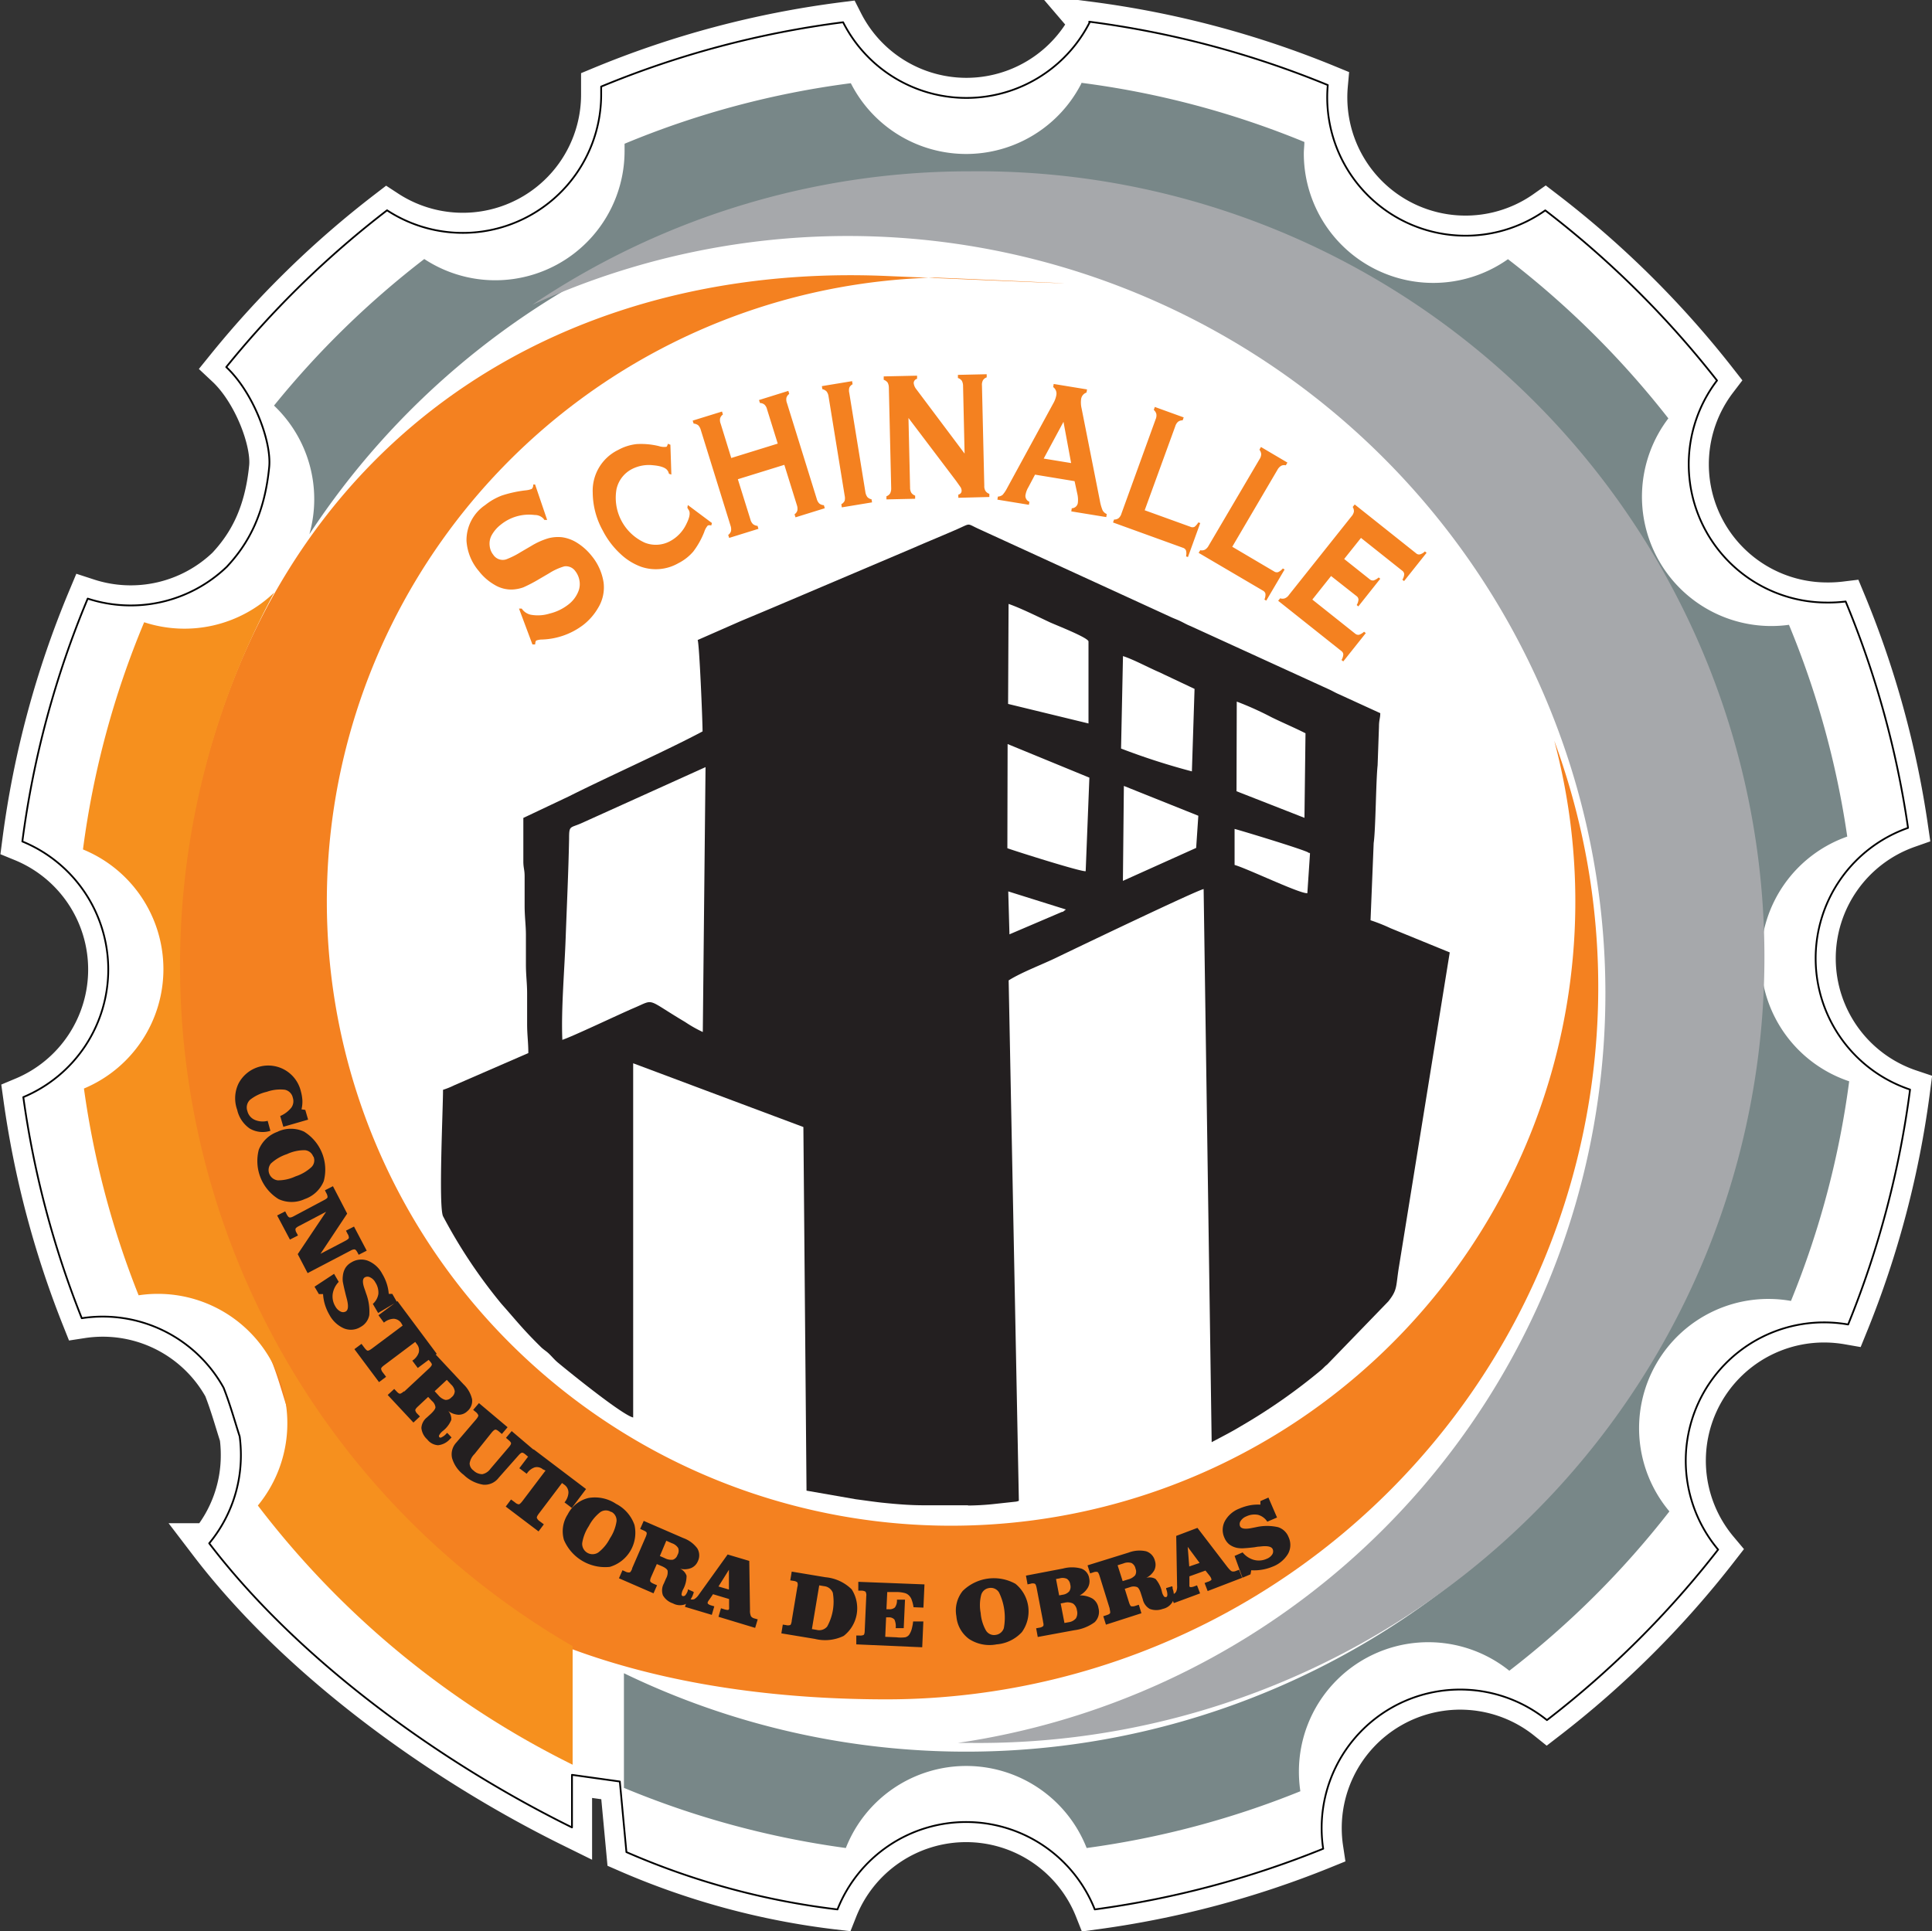
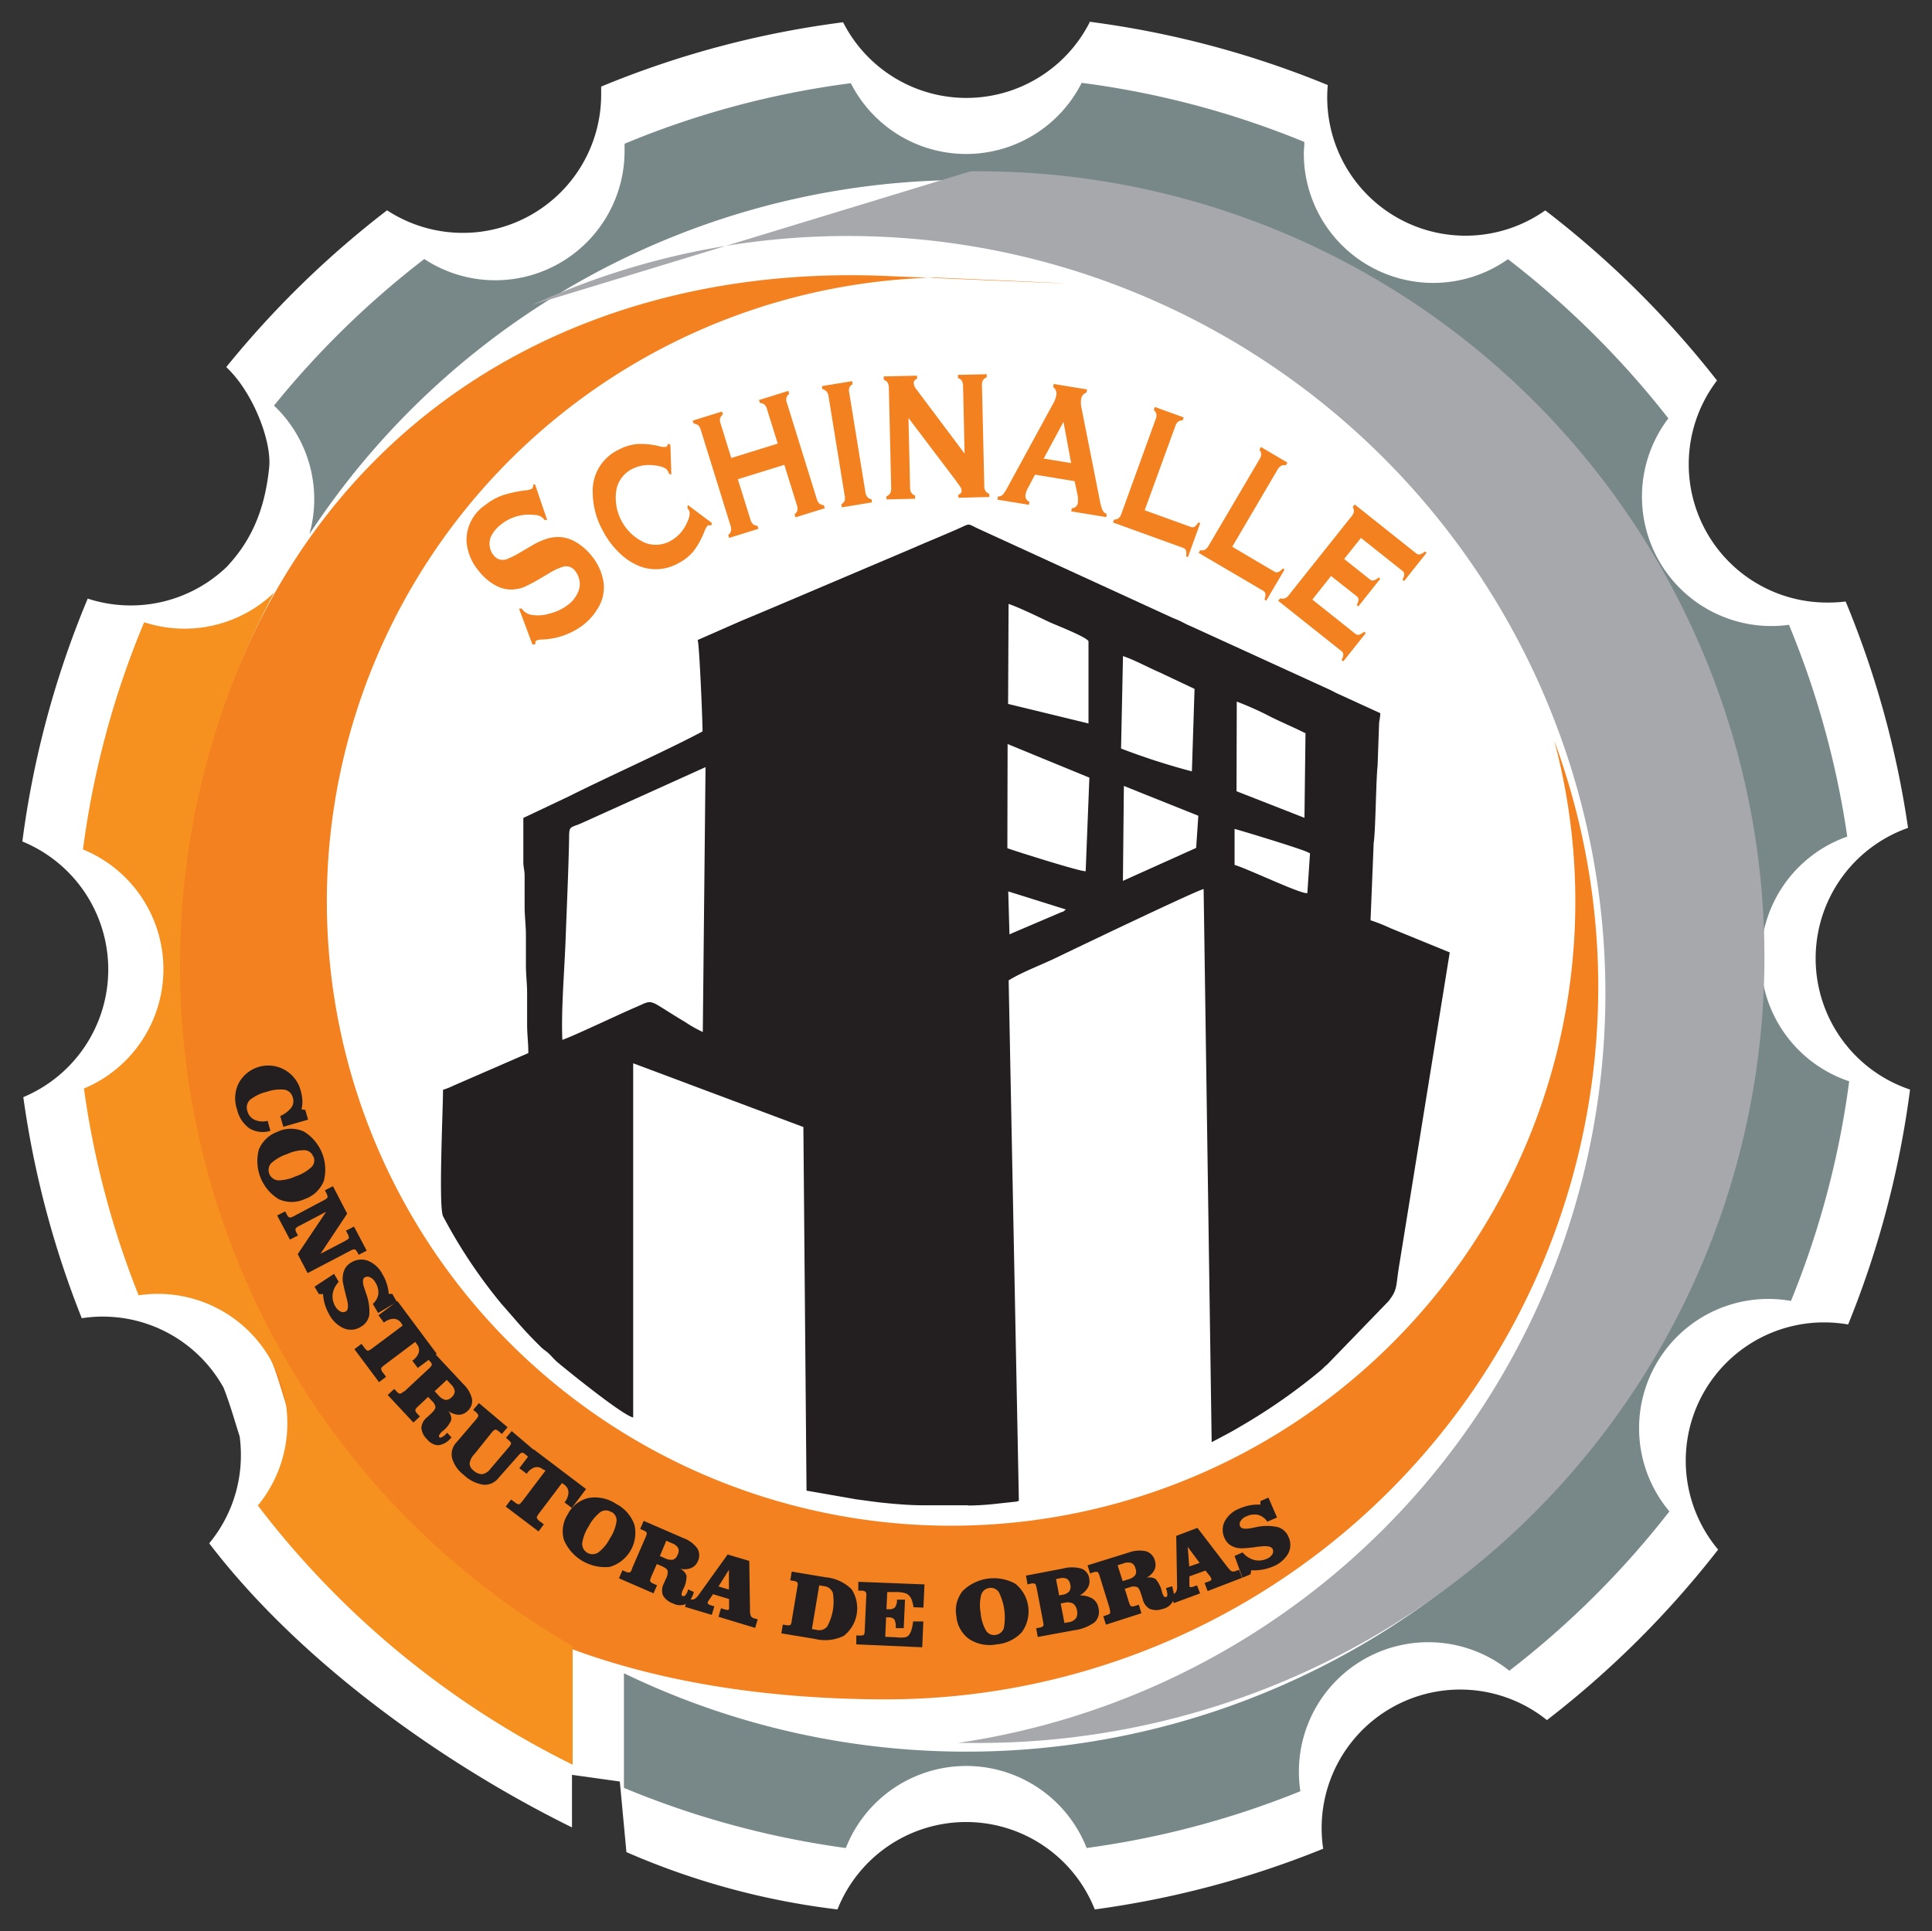
<svg xmlns="http://www.w3.org/2000/svg" viewBox="0 0 240.29 240.2">
  <rect x="0" y="0" width="240.29" height="240.2" fill="#333333" stroke="none" />
  <defs>
    <style>.cls-1,.cls-4,.cls-5{fill:none;}.cls-2{clip-path:url(#clip-path);}.cls-3,.cls-6{fill:#fff;}.cls-4{stroke:#fff;stroke-miterlimit:10;stroke-width:5px;}.cls-5{stroke:#000;stroke-linejoin:round;stroke-width:0.22px;}.cls-10,.cls-13,.cls-6,.cls-7,.cls-8,.cls-9{fill-rule:evenodd;}.cls-7{fill:#788788;}.cls-11,.cls-8{fill:#f48120;}.cls-9{fill:#a6a8ab;}.cls-10{fill:#f6901e;}.cls-12,.cls-13{fill:#231f20;}</style>
    <clipPath id="clip-path" transform="translate(-103.45 -42.18)">
      <rect class="cls-1" width="1900" height="7109" />
    </clipPath>
  </defs>
  <title>Ativo 2</title>
  <g id="Camada_2" data-name="Camada 2">
    <g id="Camada_1-2" data-name="Camada 1">
      <g class="cls-2">
        <path class="cls-3" d="M238.92,44.88a117.79,117.79,0,0,1,29.67,7.88,17.2,17.2,0,0,0,27.05,15.59A119.34,119.34,0,0,1,317,89.51a17.2,17.2,0,0,0,13.68,27.62A17.91,17.91,0,0,0,333,117a117.56,117.56,0,0,1,7.76,28.16,17.21,17.21,0,0,0,.25,32.55,117.89,117.89,0,0,1-7.7,29.22,17.52,17.52,0,0,0-3-.26,17.2,17.2,0,0,0-13.17,28.26,119.07,119.07,0,0,1-21.29,21.21,17.23,17.23,0,0,0-27.83,16,117.34,117.34,0,0,1-28.41,7.55,17.21,17.21,0,0,0-32,0,93.1,93.1,0,0,1-26.25-7.13l-.82-8.78-5.95-.83v6.54c-16.49-8.13-34.07-20.86-45.12-35.34a17.14,17.14,0,0,0,3.94-11,17.38,17.38,0,0,0-.15-2.29c-.62-1.93-1.19-4-2-6.06a17.18,17.18,0,0,0-17.64-8.65,118.13,118.13,0,0,1-7.27-27.5,17.21,17.21,0,0,0-.12-31.8,117.5,117.5,0,0,1,8.13-30.21,17.25,17.25,0,0,0,17.29-3.95c2.61-2.79,4.69-6.42,5.28-12.4.32-3.24-2-9.32-5.34-12.45a118.8,118.8,0,0,1,20-19.5,17.21,17.21,0,0,0,26.63-14.39c0-.34,0-.67,0-1a117.42,117.42,0,0,1,30.09-8,17.2,17.2,0,0,0,30.67,0" transform="translate(-103.45 -42.18)" />
-         <path class="cls-4" d="M238.92,44.88a117.79,117.79,0,0,1,29.67,7.88,17.2,17.2,0,0,0,27.05,15.59A119.34,119.34,0,0,1,317,89.51a17.2,17.2,0,0,0,13.68,27.62A17.91,17.91,0,0,0,333,117a117.56,117.56,0,0,1,7.76,28.16,17.21,17.21,0,0,0,.25,32.55,117.89,117.89,0,0,1-7.7,29.22,17.52,17.52,0,0,0-3-.26,17.2,17.2,0,0,0-13.17,28.26,119.07,119.07,0,0,1-21.29,21.21,17.23,17.23,0,0,0-27.83,16,117.34,117.34,0,0,1-28.41,7.55,17.21,17.21,0,0,0-32,0,93.1,93.1,0,0,1-26.25-7.13l-.82-8.78-5.95-.83v6.54c-16.49-8.13-34.07-20.86-45.12-35.34a17.14,17.14,0,0,0,3.94-11,17.38,17.38,0,0,0-.15-2.29c-.62-1.93-1.19-4-2-6.06a17.18,17.18,0,0,0-17.64-8.65,118.13,118.13,0,0,1-7.27-27.5,17.21,17.21,0,0,0-.12-31.8,117.5,117.5,0,0,1,8.13-30.21,17.25,17.25,0,0,0,17.29-3.95c2.61-2.79,4.69-6.42,5.28-12.4.32-3.24-2-9.32-5.34-12.45a118.8,118.8,0,0,1,20-19.5,17.21,17.21,0,0,0,26.63-14.39c0-.34,0-.67,0-1a117.42,117.42,0,0,1,30.09-8,17.2,17.2,0,0,0,30.67,0Z" transform="translate(-103.45 -42.18)" />
-         <path class="cls-5" d="M238.92,44.88a117.79,117.79,0,0,1,29.67,7.88,17.2,17.2,0,0,0,27.05,15.59A119.34,119.34,0,0,1,317,89.51a17.2,17.2,0,0,0,13.68,27.62A17.91,17.91,0,0,0,333,117a117.56,117.56,0,0,1,7.76,28.16,17.21,17.21,0,0,0,.25,32.55,117.89,117.89,0,0,1-7.7,29.22,17.52,17.52,0,0,0-3-.26,17.2,17.2,0,0,0-13.17,28.26,119.07,119.07,0,0,1-21.29,21.21,17.23,17.23,0,0,0-27.83,16,117.34,117.34,0,0,1-28.41,7.55,17.21,17.21,0,0,0-32,0,93.1,93.1,0,0,1-26.25-7.13l-.82-8.78-5.95-.83v6.54c-16.49-8.13-34.07-20.86-45.12-35.34a17.14,17.14,0,0,0,3.94-11,17.38,17.38,0,0,0-.15-2.29c-.62-1.93-1.19-4-2-6.06a17.18,17.18,0,0,0-17.64-8.65,118.13,118.13,0,0,1-7.27-27.5,17.21,17.21,0,0,0-.12-31.8,117.5,117.5,0,0,1,8.13-30.21,17.25,17.25,0,0,0,17.29-3.95c2.61-2.79,4.69-6.42,5.28-12.4.32-3.24-2-9.32-5.34-12.45a118.8,118.8,0,0,1,20-19.5,17.21,17.21,0,0,0,26.63-14.39c0-.34,0-.67,0-1a117.42,117.42,0,0,1,30.09-8,17.2,17.2,0,0,0,30.67,0Z" transform="translate(-103.45 -42.18)" />
        <path class="cls-6" d="M222.25,65.87a97.61,97.61,0,1,1-97.61,97.6,97.61,97.61,0,0,1,97.61-97.6" transform="translate(-103.45 -42.18)" />
        <path class="cls-7" d="M237.93,52.48a109.71,109.71,0,0,1,27.75,7.36c0,.47-.07.95-.07,1.44A16.1,16.1,0,0,0,291,74.42a112,112,0,0,1,19.95,19.8,16.09,16.09,0,0,0,15,25.68,110.12,110.12,0,0,1,7.25,26.34,16.09,16.09,0,0,0,.24,30.44A110.13,110.13,0,0,1,326.2,204a16.08,16.08,0,0,0-15.12,26.18A111.29,111.29,0,0,1,291.17,250,16.09,16.09,0,0,0,265,262.55a16.39,16.39,0,0,0,.18,2.44,110.31,110.31,0,0,1-26.58,7.06,16.09,16.09,0,0,0-29.95,0,110.33,110.33,0,0,1-27.6-7.48V250.31a97.75,97.75,0,1,0-39.12-141.68,16.05,16.05,0,0,0-4.4-16A111.48,111.48,0,0,1,156.22,74.4,16.08,16.08,0,0,0,181.13,61c0-.32,0-.63,0-.94a109.64,109.64,0,0,1,28.14-7.53,16.09,16.09,0,0,0,28.69,0" transform="translate(-103.45 -42.18)" />
        <path class="cls-8" d="M213.71,76.51c47,2,3.94.07,5.89.2a77.64,77.64,0,1,0,77.16,57.61,88.59,88.59,0,0,1-83,119.24c-25.15,0-49.43-6.19-64.58-22.74l-7-7.59c-4.55-5-2.86-13.94-11.28-20.25-9.23-6.92-6.08-23.44-5.7-37.95,1.58-60.84,41.51-90.54,88.52-88.52" transform="translate(-103.45 -42.18)" />
-         <path class="cls-9" d="M224.16,63.49a97.75,97.75,0,1,1,0,195.49l-1.6,0A94.22,94.22,0,1,0,169.65,80.1a97.23,97.23,0,0,1,54.51-16.61" transform="translate(-103.45 -42.18)" />
+         <path class="cls-9" d="M224.16,63.49a97.75,97.75,0,1,1,0,195.49l-1.6,0A94.22,94.22,0,1,0,169.65,80.1" transform="translate(-103.45 -42.18)" />
        <path class="cls-10" d="M174.67,261.69a111.07,111.07,0,0,1-39.15-32.24,16.1,16.1,0,0,0-14.83-26.15,110,110,0,0,1-6.8-25.72,16.09,16.09,0,0,0-.12-29.74,110,110,0,0,1,7.61-28.26,16.11,16.11,0,0,0,16.17-3.69,97.79,97.79,0,0,0,37.12,131.05Z" transform="translate(-103.45 -42.18)" />
        <path class="cls-11" d="M269,113.83l-2.33,2.93L272,121a.6.6,0,0,0,.48.14,1.7,1.7,0,0,0,.62-.38l.22.17-2.8,3.52-.22-.17a1.55,1.55,0,0,0,.22-.68.54.54,0,0,0-.24-.44l-7.86-6.25.25-.31a.86.86,0,0,0,.59,0,1.15,1.15,0,0,0,.51-.43l7.77-9.76a1.22,1.22,0,0,0,.3-.59,1,1,0,0,0-.15-.58l.25-.31,7.63,6.07a.54.54,0,0,0,.48.14,1.4,1.4,0,0,0,.62-.37l.21.17-2.8,3.52-.21-.17a1.53,1.53,0,0,0,.23-.68.58.58,0,0,0-.25-.44l-5.13-4.08-2.09,2.62,3.18,2.53a.6.6,0,0,0,.48.14,1.82,1.82,0,0,0,.63-.37l.2.16-2.73,3.44-.2-.17a1.59,1.59,0,0,0,.22-.68.58.58,0,0,0-.25-.44Zm-12.29-3.64,5.22,3.08a.58.58,0,0,0,.5.07,1.72,1.72,0,0,0,.57-.45l.22.13-2.28,3.87-.23-.13a1.54,1.54,0,0,0,.13-.71.58.58,0,0,0-.31-.4l-8-4.7.2-.33a.88.88,0,0,0,.59-.07,1.28,1.28,0,0,0,.45-.49l6.33-10.76a1.2,1.2,0,0,0,.21-.62,1,1,0,0,0-.22-.56l.19-.34,3.29,1.94-.2.34a.81.81,0,0,0-.59.07,1.28,1.28,0,0,0-.45.49Zm-10.89-4.54,5.7,2.06a.58.58,0,0,0,.5,0,2,2,0,0,0,.47-.55l.24.08-1.53,4.23-.24-.08a1.56,1.56,0,0,0,0-.73.59.59,0,0,0-.38-.34l-8.7-3.15.13-.37a.84.84,0,0,0,.57-.17,1.19,1.19,0,0,0,.35-.57l4.25-11.73a1.15,1.15,0,0,0,.09-.65,1,1,0,0,0-.32-.51l.13-.37,3.59,1.3-.13.37a.86.86,0,0,0-.58.18,1.22,1.22,0,0,0-.34.56Zm-9.15-5.87-.95-5.13-2.46,4.57Zm.43,2.25-4.92-.81-.82,1.55a2.84,2.84,0,0,0-.35.9.77.77,0,0,0,.47.92l-.06.38-3.92-.64.06-.38a1,1,0,0,0,.59-.22,4.05,4.05,0,0,0,.56-.84l5.72-10.5a3.27,3.27,0,0,0,.4-1.06,1,1,0,0,0-.39-1l.06-.39,4.15.68-.07.39a1,1,0,0,0-.67.83,3.24,3.24,0,0,0,.06,1.13l2.27,11.46a5.81,5.81,0,0,0,.34,1.22,1.05,1.05,0,0,0,.52.47l-.06.38-4.35-.71.06-.39a.77.77,0,0,0,.76-.71,3.25,3.25,0,0,0-.07-1.08Zm-20.66-7.86.2,8.65a1.27,1.27,0,0,0,.15.65,1,1,0,0,0,.48.36v.39l-3.57.08v-.39a.91.91,0,0,0,.46-.36,1.36,1.36,0,0,0,.13-.66L214,90.41a1.34,1.34,0,0,0-.15-.64,1.05,1.05,0,0,0-.49-.35V89l4.15-.09v.39a.55.55,0,0,0-.42.54,1.48,1.48,0,0,0,.33.76l6,8-.19-8.4a1.35,1.35,0,0,0-.15-.65.93.93,0,0,0-.49-.35v-.39l3.58-.08v.39a.87.87,0,0,0-.47.37,1.2,1.2,0,0,0-.12.65l.29,12.47a1.14,1.14,0,0,0,.15.64.93.93,0,0,0,.48.36V104l-3.86.1v-.4a.48.48,0,0,0,.41-.5.92.92,0,0,0-.12-.4l-.55-.78Zm-7.36-3.1,2,12.31a1.43,1.43,0,0,0,.24.62,1,1,0,0,0,.53.29l.06.38-3.76.62-.06-.39a1,1,0,0,0,.41-.42,1.43,1.43,0,0,0,0-.67l-2-12.32a1.29,1.29,0,0,0-.24-.61,1,1,0,0,0-.53-.29l-.06-.38,3.76-.62.06.39a.88.88,0,0,0-.41.43,1.38,1.38,0,0,0,0,.66M201,100l-5.78,1.79,1.56,5a1.21,1.21,0,0,0,.32.58,1,1,0,0,0,.57.22l.11.37-3.64,1.13-.12-.37a.9.9,0,0,0,.35-.48,1.36,1.36,0,0,0-.06-.67l-3.7-11.91a1.34,1.34,0,0,0-.32-.58,1.07,1.07,0,0,0-.57-.21l-.12-.37,3.65-1.13.11.37a.92.92,0,0,0-.35.49,1.2,1.2,0,0,0,.07.65l1.32,4.27,5.78-1.79-1.33-4.27a1.17,1.17,0,0,0-.31-.57.9.9,0,0,0-.57-.21l-.12-.37,3.65-1.14.11.38a.9.9,0,0,0-.35.48,1.24,1.24,0,0,0,.07.66l3.7,11.91a1.26,1.26,0,0,0,.32.58,1,1,0,0,0,.57.21l.11.38-3.64,1.13-.12-.38a.85.85,0,0,0,.35-.47,1.36,1.36,0,0,0-.06-.67Zm-12,5,3,2.24-.09.31a.62.62,0,0,0-.43,0,2.16,2.16,0,0,0-.44.8,10.19,10.19,0,0,1-1.36,2.43,6,6,0,0,1-1.87,1.46,5.62,5.62,0,0,1-4.65.43,7.47,7.47,0,0,1-2.52-1.57,10.44,10.44,0,0,1-2.22-2.92,9.87,9.87,0,0,1-1.25-4.72,5.63,5.63,0,0,1,3.18-5.32,6.11,6.11,0,0,1,2.27-.72,9.37,9.37,0,0,1,2.78.25,2.09,2.09,0,0,0,.91.09c.08,0,.15-.17.21-.38l.31.12.12,3.71-.28-.09a.68.68,0,0,1-.08-.19c0-.07-.06-.12-.08-.16-.2-.39-.82-.63-1.85-.72a4.62,4.62,0,0,0-2.58.46,3.71,3.71,0,0,0-1.95,2.5,6.13,6.13,0,0,0,3.53,6.68,3.73,3.73,0,0,0,3.16-.21,4.7,4.7,0,0,0,2-2.13c.39-.78.5-1.34.32-1.68,0,0-.08-.12-.2-.33Zm-19-2.56,1.5,4.41h-.35a1.06,1.06,0,0,0-.13-.18,1.46,1.46,0,0,0-1.06-.43,5.57,5.57,0,0,0-4.21,1.19,4.3,4.3,0,0,0-1.19,1.4,2.2,2.2,0,0,0-.21,1.22,2.12,2.12,0,0,0,.46,1.15,1.41,1.41,0,0,0,1.59.56,10.34,10.34,0,0,0,1.82-.91l1.32-.77a9,9,0,0,1,2.06-.93,4.66,4.66,0,0,1,1.78-.14,4.73,4.73,0,0,1,1.91.73,7.1,7.1,0,0,1,1.75,1.59,6.82,6.82,0,0,1,1.48,3.3,4.89,4.89,0,0,1-.69,3.18,7.36,7.36,0,0,1-1.82,2.09,8.94,8.94,0,0,1-5.15,1.83,2.05,2.05,0,0,0-.72.13c-.07.05-.11.21-.13.48l-.34,0L168,117.88l.33,0a.92.92,0,0,1,.11.14,1.85,1.85,0,0,0,1,.62,4.93,4.93,0,0,0,2.37-.14,6.08,6.08,0,0,0,2.3-1.1,3.85,3.85,0,0,0,1.34-1.84,2.47,2.47,0,0,0,.06-1.21,2.59,2.59,0,0,0-.5-1.12,1.43,1.43,0,0,0-1.38-.6,7.25,7.25,0,0,0-1.87.85l-1.3.76a18.16,18.16,0,0,1-1.92,1,4.69,4.69,0,0,1-1.36.27,4,4,0,0,1-2.23-.59,6.66,6.66,0,0,1-1.94-1.7,6.42,6.42,0,0,1-1.54-3.78A5.28,5.28,0,0,1,163.8,105a7.66,7.66,0,0,1,2.06-1.18,15,15,0,0,1,3-.65,2.6,2.6,0,0,0,.74-.18.75.75,0,0,0,.17-.54Z" transform="translate(-103.45 -42.18)" />
        <path class="cls-12" d="M257,235.72l1-.44a2.75,2.75,0,0,0,1.4.93,2.37,2.37,0,0,0,1.59-.13,1.43,1.43,0,0,0,.69-.54.71.71,0,0,0,.06-.66c-.15-.34-.69-.45-1.64-.32-.3,0-.54.08-.72.09-.57.07-1,.1-1.34.12a3.32,3.32,0,0,1-.72-.05,2.4,2.4,0,0,1-1-.45,2.1,2.1,0,0,1-.58-.8,2.34,2.34,0,0,1,.05-2.08,3.48,3.48,0,0,1,1.83-1.57,6.23,6.23,0,0,1,1.3-.4,5.53,5.53,0,0,1,1.29-.08l0-.44,1-.44,1.07,2.48-1.21.52a2,2,0,0,0-1.15-.85,2.35,2.35,0,0,0-1.46.19,1.48,1.48,0,0,0-.7.56.69.69,0,0,0-.08.66c.14.32.64.4,1.5.22l.5-.1a6.21,6.21,0,0,1,2.72,0,2.09,2.09,0,0,1,1.32,1.25,2.28,2.28,0,0,1-.08,2.08,3.83,3.83,0,0,1-1.93,1.59,5.93,5.93,0,0,1-2.64.44l-.09.51-1,.42Zm-3.35,4.37-.38-1,.33-.13a1.45,1.45,0,0,0,.49-.23.18.18,0,0,0,0-.2.59.59,0,0,0-.07-.16l-.09-.14-.55-.69-2,.72,0,.79c0,.12,0,.21,0,.28s0,.12,0,.17a.19.19,0,0,0,.19.1,1.28,1.28,0,0,0,.4-.09l.36-.13.38,1-3.27,1.21-.38-1,.27-.1a.7.7,0,0,0,.41-.34,1.53,1.53,0,0,0,.11-.7l-.11-6.22,2.64-1,3.73,4.87c.26.32.44.5.57.54a.78.78,0,0,0,.5-.06l.38-.14.38,1Zm-1-3.5-1.48-2,.19,2.44Zm-9.57,2.26.65-.2a1.75,1.75,0,0,0,.9-.52.91.91,0,0,0,.05-.82,1,1,0,0,0-.5-.71,1.47,1.47,0,0,0-1,.05l-.73.23Zm-1.61,3.42-1.26-4.06c-.09-.29-.18-.45-.27-.5a.91.91,0,0,0-.53.06l-.38.12-.32-1,5.12-1.59a3.8,3.8,0,0,1,2.16-.16,1.64,1.64,0,0,1,1.1,1.18,1.57,1.57,0,0,1-.08,1.19,2.35,2.35,0,0,1-1,.94,1.48,1.48,0,0,1,1.17.14,3.67,3.67,0,0,1,.79,1.62,1.47,1.47,0,0,0,.24.53.24.24,0,0,0,.27.09c.1,0,.15-.12.16-.26a1.75,1.75,0,0,0-.1-.6s0-.06-.05-.12l0-.13.75-.23.05.14a1.26,1.26,0,0,1,0,.15,2.26,2.26,0,0,1,0,1.64,1.85,1.85,0,0,1-1.23.89,2.29,2.29,0,0,1-1.61,0,1.82,1.82,0,0,1-.87-1.2l-.2-.62c-.15-.5-.31-.79-.49-.89a1.24,1.24,0,0,0-.88,0l-.67.21.52,1.66q.14.44.27.51a1,1,0,0,0,.53-.05l.43-.14.32,1.06L241,244.27l-.33-1.05.37-.12c.26-.08.42-.16.47-.26s0-.28-.05-.57m-6.28-1.64.42-.08a1.33,1.33,0,0,0,.83-.42,1,1,0,0,0,.13-.85,1,1,0,0,0-.41-.71,1.31,1.31,0,0,0-.91-.06l-.45.08Zm.66,3.43.49-.09a1.43,1.43,0,0,0,.94-.49,1.31,1.31,0,0,0,.12-1,1.21,1.21,0,0,0-.49-.84,1.52,1.52,0,0,0-1.05-.1l-.48.09Zm-3.32,1.74-.2-1.08.38-.07a.91.91,0,0,0,.48-.19c.07-.07.08-.25,0-.53v-.06l-.8-4.17c-.06-.29-.13-.47-.22-.52a.79.79,0,0,0-.53,0l-.38.08-.2-1.09,4.6-.88a4.35,4.35,0,0,1,2.27,0,1.5,1.5,0,0,1,1,1.23,1.61,1.61,0,0,1-.19,1.18,2.58,2.58,0,0,1-1,.93,3.06,3.06,0,0,1,1.62.41,1.72,1.72,0,0,1,.72,1.16,1.8,1.8,0,0,1-.47,1.76,5.4,5.4,0,0,1-2.53,1Zm-10.12-2.57a3.89,3.89,0,0,1,.79-3.16,5.53,5.53,0,0,1,6.56-.88,4.42,4.42,0,0,1,.8,6,4.78,4.78,0,0,1-3.15,1.53,4.65,4.65,0,0,1-3.41-.66,3.88,3.88,0,0,1-1.59-2.83m4.09-3.52a1.19,1.19,0,0,0-1,.84,5.14,5.14,0,0,0-.07,2.26,5.25,5.25,0,0,0,.66,2.19,1.18,1.18,0,0,0,1.22.54,1.22,1.22,0,0,0,1-.84,7.13,7.13,0,0,0-.6-4.44,1.19,1.19,0,0,0-1.22-.55m-8.05-.45-.13,2.89-1.23-.05a4.58,4.58,0,0,0-.22-.89,1.37,1.37,0,0,0-.3-.52,1.15,1.15,0,0,0-.52-.34,4.06,4.06,0,0,0-1-.14h-.23l-1,0-.1,2.14h.3a1,1,0,0,0,.75-.22,1.46,1.46,0,0,0,.26-.9v-.07l1,0-.16,3.54-1,0a2,2,0,0,0-.16-1.07.9.9,0,0,0-.72-.27h-.31l-.11,2.42,1.38.06a4.54,4.54,0,0,0,1.1,0,.87.87,0,0,0,.49-.31,2.53,2.53,0,0,0,.31-.66,6.38,6.38,0,0,0,.19-1l1.27,0-.14,3.21-8.2-.36,0-1.1.39,0a1.08,1.08,0,0,0,.52-.07c.08-.06.13-.23.14-.52v-.06l.19-4.24a.88.88,0,0,0-.09-.56.92.92,0,0,0-.52-.13h-.38l0-1.1Zm-14,5.56.6.1a1.28,1.28,0,0,0,1.3-.42,6.39,6.39,0,0,0,.7-4.2,1.3,1.3,0,0,0-1.09-.82l-.6-.1Zm1.69-6.45a5.3,5.3,0,0,1,3.26,1.51,4.36,4.36,0,0,1-1,5.79,5.3,5.3,0,0,1-3.58.37l-4.17-.69.18-1.09.39.06a.93.93,0,0,0,.51,0c.09,0,.16-.21.21-.49v-.06l.7-4.19a.87.87,0,0,0,0-.57.92.92,0,0,0-.5-.19l-.38-.06.18-1.09Zm-13.31,4.92.31-1.06.33.1a1.65,1.65,0,0,0,.54.11.17.17,0,0,0,.14-.15,1,1,0,0,0,0-.17.92.92,0,0,0,0-.16l0-.88-2-.6-.44.65a1.64,1.64,0,0,0-.16.23.71.71,0,0,0-.07.16c0,.07,0,.13.09.19a1,1,0,0,0,.37.17l.37.11-.31,1.06-3.34-1L189,241l.28.09a.74.74,0,0,0,.53,0,1.76,1.76,0,0,0,.51-.49l3.63-5.06,2.69.8.09,6.13a1.61,1.61,0,0,0,.13.77.79.79,0,0,0,.44.26l.39.11-.32,1.06Zm1.3-3.39v-2.46l-1.3,2.08Zm-8.59-4.17.62.27a1.7,1.7,0,0,0,1,.19.9.9,0,0,0,.57-.59,1,1,0,0,0,.09-.86,1.46,1.46,0,0,0-.78-.6l-.7-.31Zm-3.46,1.55,1.69-3.9c.12-.28.16-.46.12-.56s-.19-.19-.44-.3l-.36-.16.44-1,4.91,2.13a3.76,3.76,0,0,1,1.75,1.28,1.68,1.68,0,0,1,.07,1.62,1.57,1.57,0,0,1-.84.84,2.26,2.26,0,0,1-1.36.08,1.51,1.51,0,0,1,.8.87,3.51,3.51,0,0,1-.45,1.74,1.7,1.7,0,0,0-.17.56.23.23,0,0,0,.15.24c.1,0,.19,0,.3-.09a1.77,1.77,0,0,0,.3-.52A.87.87,0,0,0,189,240l0-.13.72.32s0,.07,0,.14a1.14,1.14,0,0,0-.06.15,2.27,2.27,0,0,1-1,1.26,1.85,1.85,0,0,1-1.52-.12,2.23,2.23,0,0,1-1.24-1,1.8,1.8,0,0,1,.12-1.48l.26-.6a1.58,1.58,0,0,0,.2-1c-.07-.18-.3-.36-.7-.54l-.64-.27-.7,1.59c-.12.28-.16.47-.11.57s.18.19.43.3l.41.18-.44,1-4.3-1.87.44-1,.36.16a.86.86,0,0,0,.52.11c.1,0,.21-.19.33-.47m-8-6.79a3.92,3.92,0,0,1,2.57-2,4.74,4.74,0,0,1,3.42.73,4.69,4.69,0,0,1,2.29,2.62,4.42,4.42,0,0,1-3.06,5.22,5.56,5.56,0,0,1-5.71-3.35,3.87,3.87,0,0,1,.49-3.21m5.39-.26a1.21,1.21,0,0,0-1.34,0,5.21,5.21,0,0,0-1.44,1.74,5.36,5.36,0,0,0-.83,2.13,1.29,1.29,0,0,0,2,1.16,5.11,5.11,0,0,0,1.44-1.74,5.26,5.26,0,0,0,.83-2.13,1.2,1.2,0,0,0-.63-1.18m-8.54-5.3a1.14,1.14,0,0,0-1-.24,1.91,1.91,0,0,0-1,.8l0,0-.92-.69,1.78-2.35,6.52,4.94-1.77,2.35-.91-.69,0,0a2.06,2.06,0,0,0,.49-1.21,1.19,1.19,0,0,0-.53-1l-.27-.2-2.89,3.82c-.18.24-.26.41-.24.52a.94.94,0,0,0,.35.41l.52.39-.66.88-4.08-3.09.66-.88.49.36a.91.91,0,0,0,.46.24c.11,0,.25-.13.45-.38l2.89-3.82Zm-8.5-1.89a2.08,2.08,0,0,0-.6,1.15,1.11,1.11,0,0,0,.48.89,1.56,1.56,0,0,0,1.1.46,1.63,1.63,0,0,0,1-.66l2.29-2.69c.2-.23.29-.4.28-.5s-.12-.24-.33-.41l-.3-.26.71-.84,2.75,2.34-.72.84-.27-.23c-.21-.18-.36-.27-.47-.26s-.24.11-.43.32L165.47,226a2.17,2.17,0,0,1-1.91.86,4.49,4.49,0,0,1-2.43-1.22,4,4,0,0,1-1.45-2.07,2.14,2.14,0,0,1,.51-1.94l2.48-2.9c.19-.23.28-.39.27-.5a1,1,0,0,0-.34-.43l-.3-.25.72-.84,3.56,3-.71.84-.33-.28c-.21-.18-.37-.27-.48-.26s-.25.12-.44.34Zm-4.95-7.82.46.5a1.72,1.72,0,0,0,.86.58.92.92,0,0,0,.76-.31,1,1,0,0,0,.42-.76,1.4,1.4,0,0,0-.47-.86l-.52-.56Zm-3.79.05,3.11-2.9c.22-.21.33-.37.33-.47s-.1-.25-.29-.46l-.26-.28.8-.75,3.66,3.92a3.74,3.74,0,0,1,1.09,1.87,1.66,1.66,0,0,1-.59,1.51,1.54,1.54,0,0,1-1.1.44,2.35,2.35,0,0,1-1.27-.47,1.5,1.5,0,0,1,.38,1.11,3.46,3.46,0,0,1-1.11,1.42,1.77,1.77,0,0,0-.38.45.24.24,0,0,0,0,.28.23.23,0,0,0,.3,0,1.68,1.68,0,0,0,.49-.35l.09-.1.1-.09.54.57-.11.12a1.11,1.11,0,0,0-.11.11,2.29,2.29,0,0,1-1.46.74,1.83,1.83,0,0,1-1.34-.72,2.21,2.21,0,0,1-.73-1.42,1.8,1.8,0,0,1,.69-1.32l.48-.44c.38-.36.57-.63.58-.83a1.21,1.21,0,0,0-.43-.77l-.48-.51-1.27,1.19c-.22.2-.33.36-.33.47a.86.86,0,0,0,.27.45l.31.32-.81.76-3.2-3.43.81-.75.27.28c.18.2.33.31.43.31s.27-.09.49-.29m-.32-8.5a1.2,1.2,0,0,0-.93-.53,2,2,0,0,0-1.22.48l0,0-.68-.92,2.36-1.76,4.89,6.56-2.36,1.76-.68-.91,0,0a1.94,1.94,0,0,0,.8-1,1.18,1.18,0,0,0-.24-1.06l-.2-.27L151.23,212c-.24.18-.37.32-.38.43a.91.91,0,0,0,.23.49l.39.52-.88.66-3.06-4.1.88-.66.36.48c.16.21.28.33.38.36s.28-.05.54-.24l3.84-2.87ZM145,200.63l.58,1a2.75,2.75,0,0,0-.75,1.5,2.38,2.38,0,0,0,.34,1.57,1.5,1.5,0,0,0,.62.61.69.69,0,0,0,.67,0c.32-.19.35-.74.1-1.66-.08-.3-.14-.53-.18-.71-.14-.56-.23-1-.29-1.31a2.77,2.77,0,0,1,0-.72,2.41,2.41,0,0,1,.31-1,2,2,0,0,1,.73-.69,2.34,2.34,0,0,1,2.07-.22,3.5,3.5,0,0,1,1.78,1.61,5.93,5.93,0,0,1,.57,1.24,5.39,5.39,0,0,1,.25,1.27l.44,0,.57,1-2.33,1.38-.66-1.13a2.06,2.06,0,0,0,.69-1.25,2.32,2.32,0,0,0-.38-1.43,1.41,1.41,0,0,0-.64-.62.69.69,0,0,0-.67,0c-.3.18-.31.68,0,1.51l.16.48a6.34,6.34,0,0,1,.4,2.7,2.11,2.11,0,0,1-1.07,1.47,2.28,2.28,0,0,1-2.07.19,3.77,3.77,0,0,1-1.83-1.71,6.06,6.06,0,0,1-.54-1.23,5.69,5.69,0,0,1-.24-1.33l-.52,0-.54-.92Zm1.63-7.49-3.32,5,3.08-1.61c.28-.15.43-.27.45-.37a.86.86,0,0,0-.16-.5l-.2-.4,1-.51,1.58,3-1,.51-.13-.25c-.13-.24-.24-.38-.34-.41s-.28,0-.55.15l-5.33,2.79-1.23-2.36,3.53-5.27-3.37,1.77c-.26.13-.41.26-.44.36a.8.8,0,0,0,.15.51l.16.31-1,.51-1.59-3,1-.51.17.33c.13.25.24.39.35.42s.28,0,.55-.15l3.76-2c.26-.13.41-.25.44-.36a1,1,0,0,0-.16-.52l-.17-.34,1-.51ZM138,182.94a3.9,3.9,0,0,1,3.26,0,5.56,5.56,0,0,1,2.46,6.15,3.93,3.93,0,0,1-2.37,2.24,3.86,3.86,0,0,1-3.26,0,5.57,5.57,0,0,1-2.45-6.15,3.93,3.93,0,0,1,2.36-2.23m4.41,3.11a1.19,1.19,0,0,0-1.07-.81,5.13,5.13,0,0,0-2.2.49,5.42,5.42,0,0,0-2,1.17A1.29,1.29,0,0,0,138,189a5.13,5.13,0,0,0,2.2-.49,5.36,5.36,0,0,0,2-1.17,1.18,1.18,0,0,0,.23-1.32m-5.35-3.18a3.17,3.17,0,0,1-2.58-.29,3.85,3.85,0,0,1-1.55-2.32,4.22,4.22,0,0,1,.17-3.28,4.17,4.17,0,0,1,7.74.94,5.52,5.52,0,0,1,.2,1.17,4.19,4.19,0,0,1-.11,1.11l.47.07.35,1.21-3.08.89-.39-1.34a3.58,3.58,0,0,0,1.39-1.05,1.38,1.38,0,0,0,.18-1.22,1.28,1.28,0,0,0-1-1,5,5,0,0,0-2.24.26,5.17,5.17,0,0,0-2.09,1,1.32,1.32,0,0,0-.32,1.4,1.61,1.61,0,0,0,.9,1.08,2.48,2.48,0,0,0,1.62.13Z" transform="translate(-103.45 -42.18)" />
        <path class="cls-13" d="M228.89,117.3c1.48.51,3.61,1.57,5.1,2.27.65.31,4.74,1.89,4.84,2.39v10.21l-10-2.43Zm14.23,6.49c1.31.42,3.13,1.41,4.5,2l4.4,2.08-.33,10.26a84.5,84.5,0,0,1-8.81-2.84Zm14.15,5.66a39.37,39.37,0,0,1,4.31,1.94c1.36.67,2.88,1.31,4.24,2l-.13,10.52-8.45-3.31Zm-28.5,5.28,10.17,4.18-.46,11.64c-.63.07-8.56-2.44-9.74-2.86Zm14.46,5.21,9.26,3.71-.27,4-9.11,4.1Zm-69.84,31.55c-.16-3.75.27-8.67.41-12.55.15-4.14.35-8.3.43-12.43,0-1.66.1-1.31,1.48-1.91l15.49-7-.34,32.95a16.05,16.05,0,0,1-2.19-1.24c-4.94-2.93-3.72-2.88-6.3-1.78-1.82.77-7.81,3.63-9,4M257,145.29c.32.06,8.25,2.45,9.15,2.92,0,0,.09.09.11.06s.07,0,.12.07l-.33,4.94c-.86.12-7.5-3.08-9.05-3.51Zm-33.14,84.13h-5.44c-1.57,0-3.11-.1-5.31-.33-1-.11-2.21-.29-3.22-.42l-6.13-1.07-.39-45.23-21.17-7.93V218.5c-1.41-.32-8.48-6.09-9.4-6.86-.4-.34-.68-.69-1.06-1.06s-.66-.49-1.07-.9c-2.17-2.14-3-3.22-4.85-5.31a64.1,64.1,0,0,1-7.27-10.91c-.57-1.27,0-13.26,0-15.72a9.92,9.92,0,0,0,1.41-.57l9.2-4c0-1.39-.15-2.2-.15-3.64,0-1.26,0-2.52,0-3.79s-.15-2.21-.15-3.63v-3.64c0-1.21-.16-2.24-.16-3.64,0-1.21,0-2.43,0-3.64,0-.84-.15-1-.16-1.81v-5.46l5.66-2.68c5-2.51,12-5.62,16.63-8.08,0-1.39-.4-10.94-.61-11.37l5.37-2.36c1.89-.79,3.57-1.49,5.44-2.29l16.17-6.87c1.76-.77,3.54-1.49,5.31-2.27s1.12-.72,2.73,0l23.7,10.87c.51.25.86.35,1.37.6s.72.39,1.22.59l17.17,7.85c.47.21.74.39,1.22.6l5.2,2.38c0,.65-.16.83-.16,1.66l-.17,4.83c-.21,1.89-.24,8-.49,9.66l-.39,9.61a22.15,22.15,0,0,1,2.51,1l7.34,3-6.3,39c-.43,2.58-.15,2.91-1.34,4.41l-7.61,7.86c-.34.26-.41.39-.71.65a71.55,71.55,0,0,1-10,7c-1.2.73-2.36,1.31-3.65,2l-1-68.8c-.75.1-16.27,7.54-18.25,8.5-1.76.86-4.41,1.85-6,2.86l1.27,64.71c-.19.14.08,0-.31.12l-2.86.31c-1,.11-2.13.17-3.15.18m5-76.39,7.17,2.25-.39.3-.1,0L229,158.4Z" transform="translate(-103.45 -42.18)" />
      </g>
    </g>
  </g>
</svg>